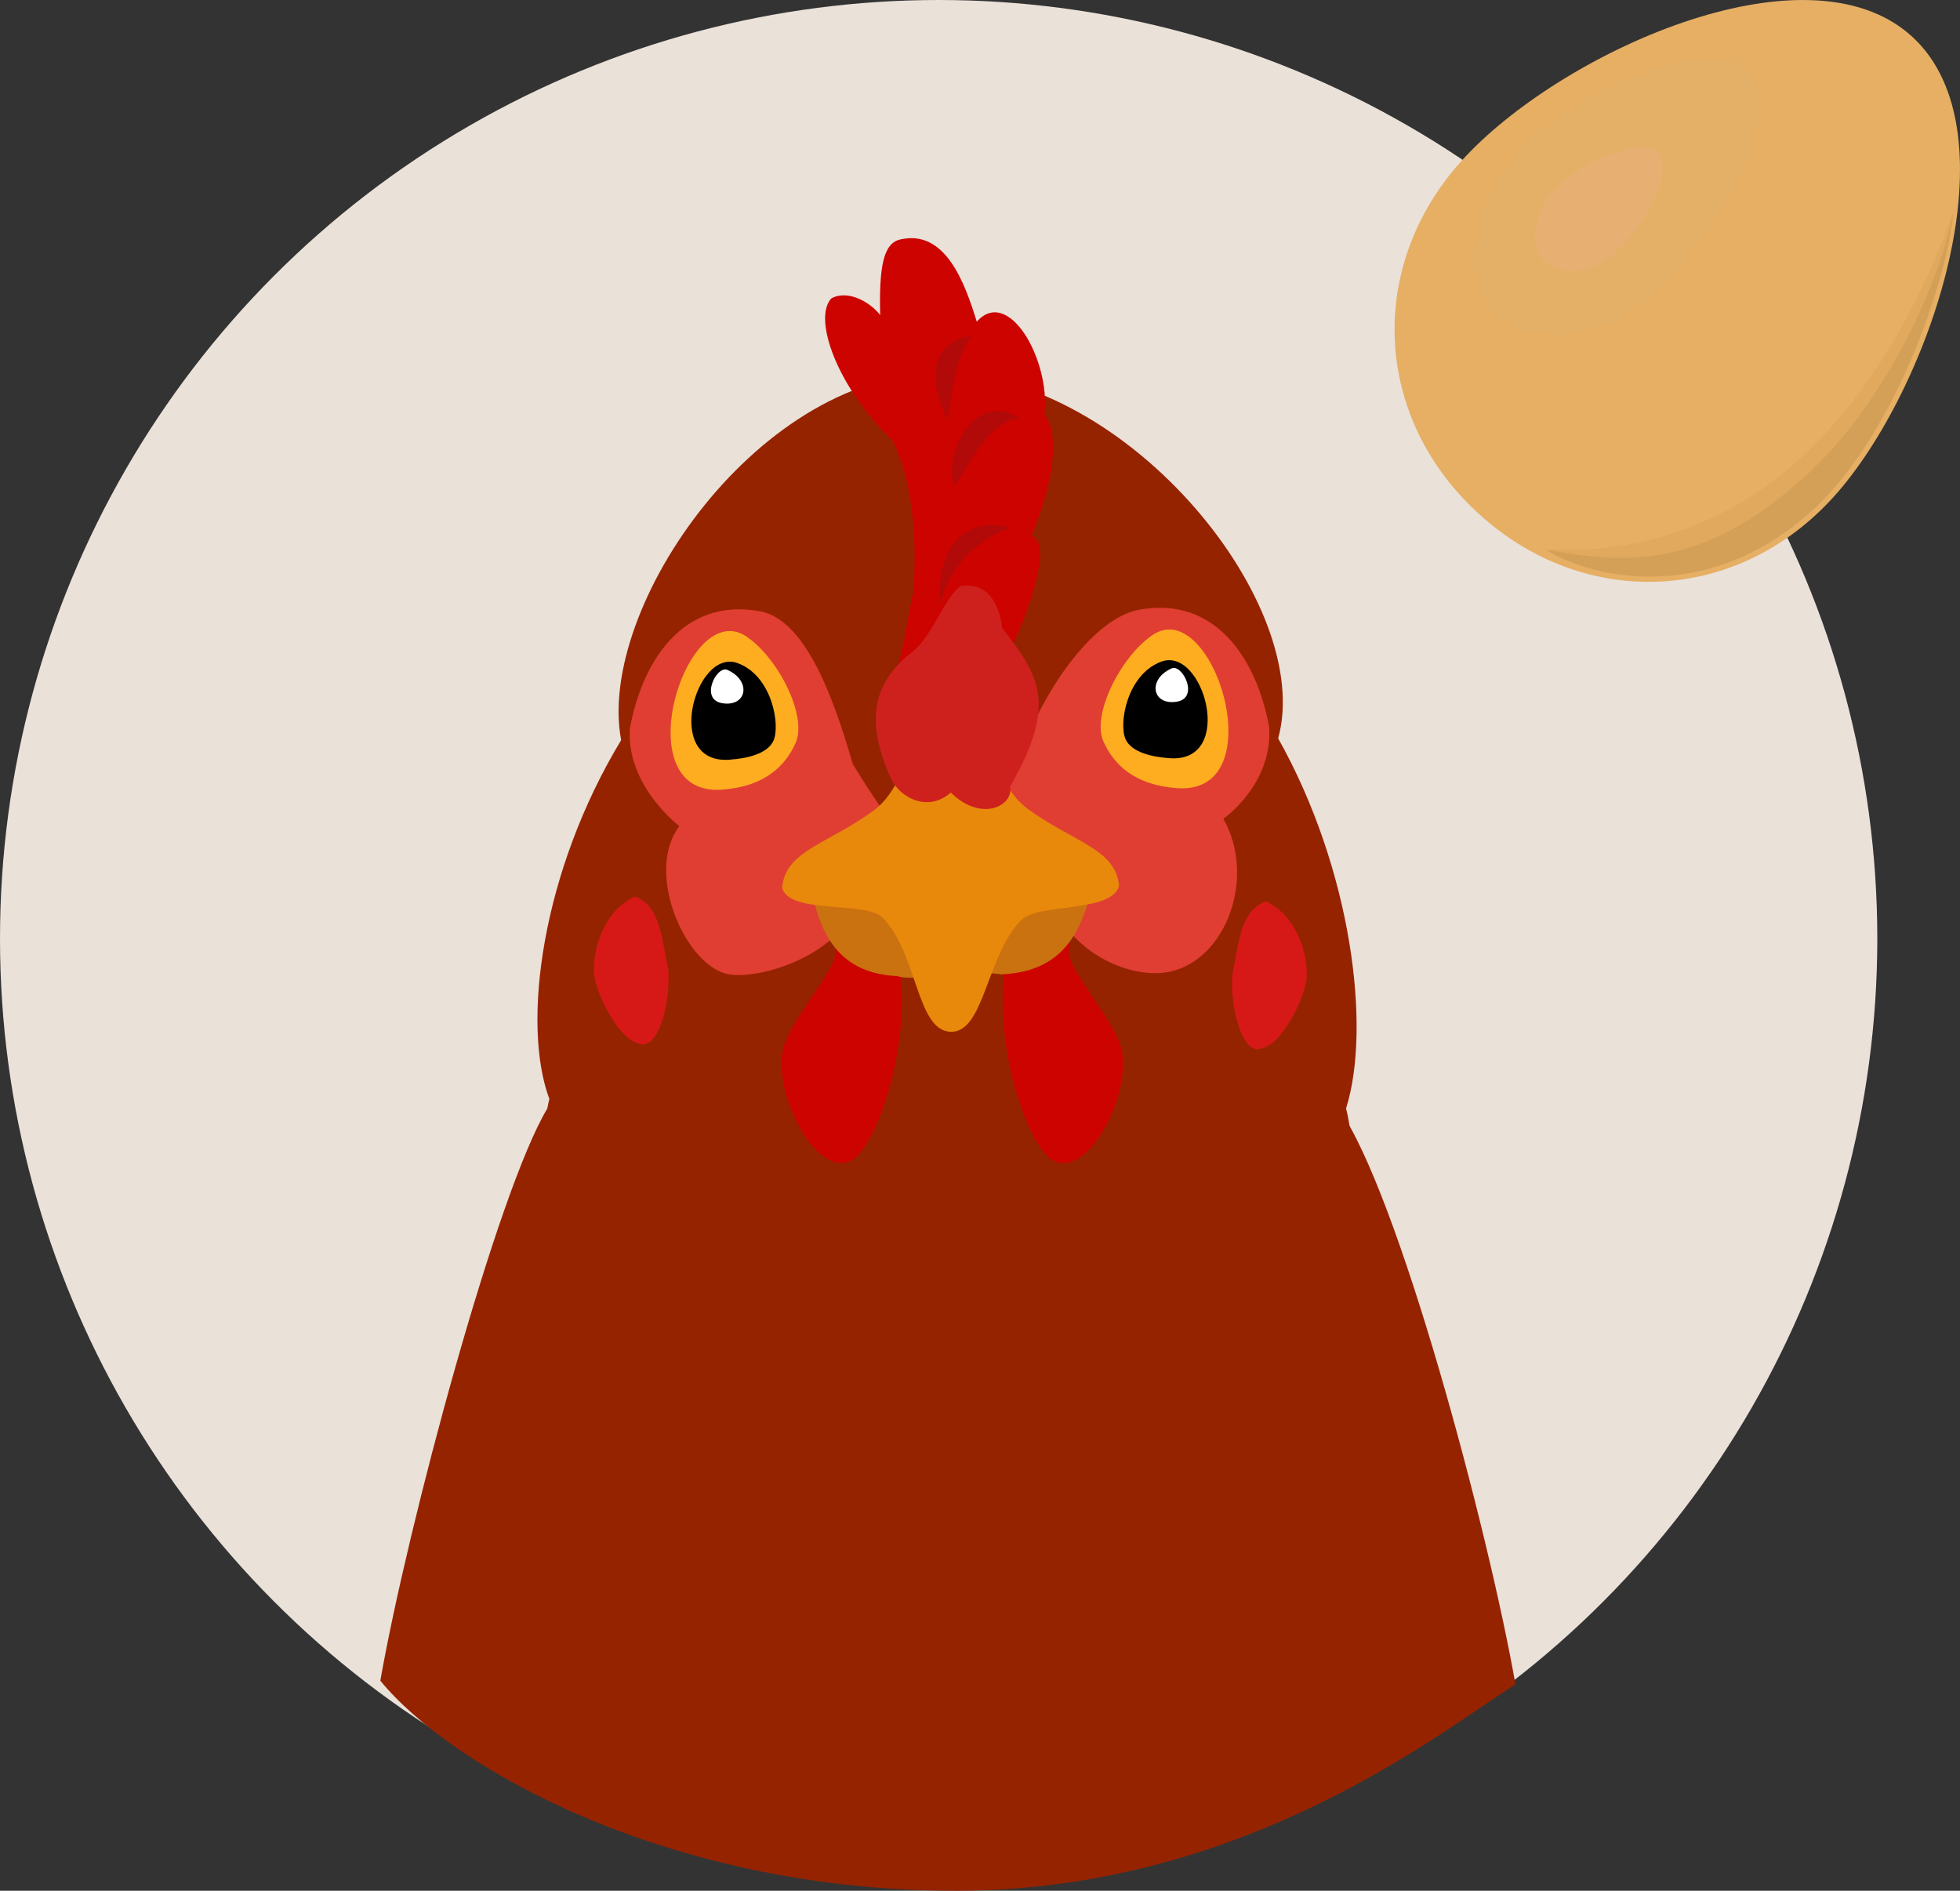
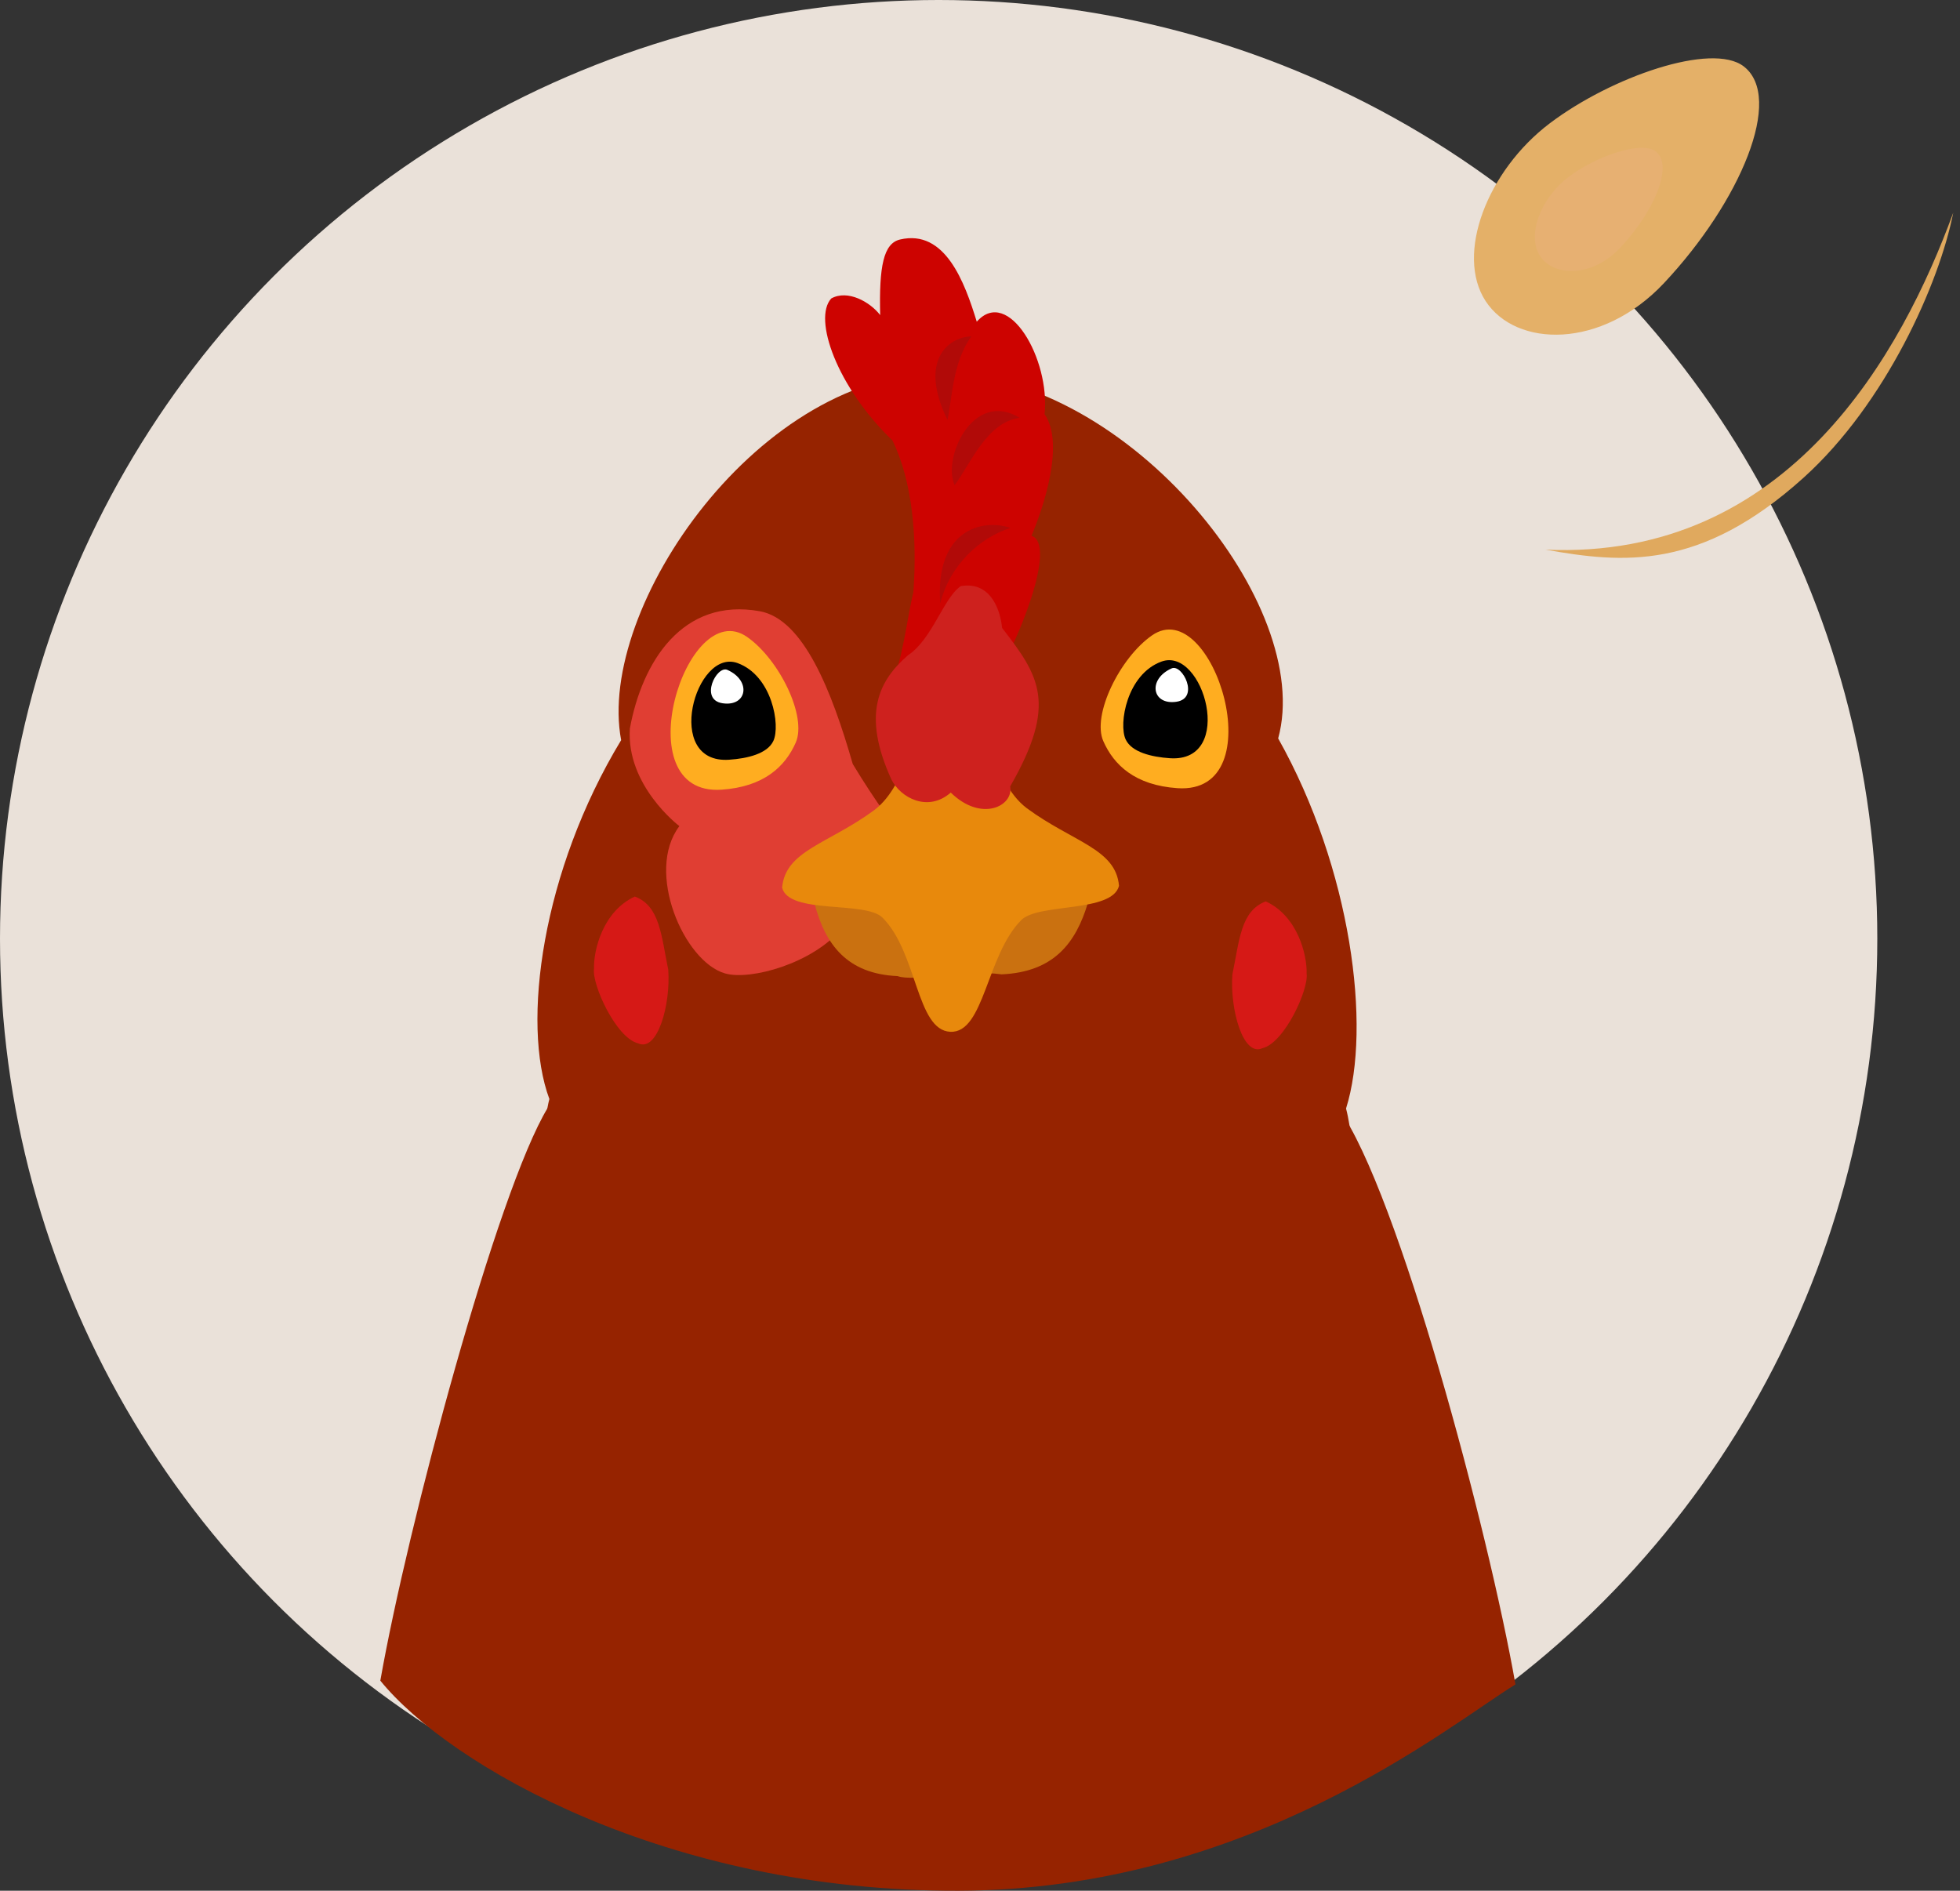
<svg xmlns="http://www.w3.org/2000/svg" id="_レイヤー_2" viewBox="0 0 292.334 282.004">
  <rect x="0" y="0" width="292.334" height="282.004" fill="#333333" stroke="none" />
  <defs>
    <style>.cls-1,.cls-2,.cls-3,.cls-4,.cls-5,.cls-6,.cls-7,.cls-8,.cls-9,.cls-10,.cls-11,.cls-12,.cls-13,.cls-14,.cls-15,.cls-16,.cls-17{stroke-width:0px;}.cls-2{fill:#962300;}.cls-3{fill:#e03e33;}.cls-4{fill:#ca7110;}.cls-5{fill:#cd0300;}.cls-6{fill:#ce211e;}.cls-7{fill:#e0a95e;}.cls-8{fill:#d61916;}.cls-9{fill:#d4a057;}.cls-10{fill:#b10a08;}.cls-11{fill:#fff;}.cls-12{fill:#e4b068;}.cls-13{fill:#e7b072;}.cls-14{fill:#e8890c;}.cls-15{fill:#e6af64;}.cls-16{fill:#ffad20;}.cls-17{fill:#eae1d9;}</style>
  </defs>
  <g id="_特集">
    <circle id="path149302-5-5" class="cls-17" cx="140" cy="140" r="140" />
    <g id="g3414">
      <path id="path2879" class="cls-2" d="m199.701,165.401c8.827,12.38,22.281,62.752,26.33,85.832-10.009,6.155-39.69,30.657-83.102,30.77-43.409.115-75.935-18.667-86.203-31.333,4.053-23.08,17.458-73.103,24.968-85.436,37.265-18.976,77.541-19.558,118.007.167h0Z" />
      <path id="path2882" class="cls-2" d="m153.777,183.247c6.257,4.174,13.133,1.636,17.707-2.881.91.607,9.035,7.847,11.53,5.354.997-.997-1.758-4.118,1.233-4.53,4.71,3.137,14.929-1.049,18.341-5.391-.622-1.863-1.039-7.526-1.826-10.465,3.82-12.129.796-35.778-10.122-55.2,5.441-19.812-22.099-53.841-49.66-54.494-27.567-.651-52.091,34.999-48.336,54.751-11.802,19.503-14.91,42.242-10.705,53.527-.787,2.942-1.324,10.558-1.942,12.419,3.409,4.343,13.444,8.248,18.153,5.11,2.991.414.239,3.535,1.237,4.529,2.496,2.496,10.617-4.746,11.527-5.353,4.574,4.517,11.45,7.057,17.707,2.882,3.47,1.11,8.601-3.567,12.576-6.1,3.978,2.277,9.109,6.955,12.579,5.843h0Z" />
      <path id="path2885" class="cls-3" d="m126.145,129.632c.618,3.396,2.188,5.44-.602,8.842-4.286,5.221-13.609,7.785-17.377,6.72-6.16-1.742-11.974-15.206-6.833-21.98-.113-.076-7.95-6.06-7.39-14.547,1.819-9.943,7.853-19.593,19.393-17.499,6.506,1.183,10.728,11.901,13.851,22.785,3.512,5.809,5.917,8.808,9.274,13.892-7.843,2.873-6.312,2.936-10.316,1.787h0Z" />
      <path id="path2888" class="cls-16" d="m111.417,94.993c-9.09-6.319-18.364,23.778-3.8,22.789,6.345-.429,9.494-3.468,11.061-7.007,1.732-3.904-2.467-12.447-7.261-15.782Z" />
      <path id="path2891" class="cls-1" d="m110.005,98.898c-6.303-2.293-11.11,15.076-1.262,14.416,2.726-.181,5.701-.889,6.6-2.794,1.091-2.311-.175-9.742-5.338-11.622Z" />
      <path id="path2894" class="cls-11" d="m108.49,99.915c-1.606-.715-4.221,4.46-.712,4.978,3.658.539,4.325-3.37.712-4.978Z" />
      <path id="path2897" class="cls-8" d="m94.684,133.722c-4.762,2.182-6.179,8.026-6.086,10.773-.337,2.336,3.302,10.357,6.604,11.127,2.888,1.316,4.846-5.832,4.467-11.003-1.055-5.084-1.233-9.491-4.985-10.898h0Z" />
      <path id="path2900" class="cls-8" d="m188.792,134.444c4.762,2.182,6.183,8.026,6.089,10.771.333,2.337-3.302,10.36-6.604,11.127-2.888,1.317-4.849-5.83-4.467-11.001,1.055-5.084,1.23-9.493,4.982-10.898h0Z" />
-       <path id="path2903" class="cls-5" d="m116.648,157.228c.596-4.92,9.355-13.594,7.856-16.035-.994-23.282,19.691-12.018,9.731,3.056,1.563,13.385-3.923,26.898-7.112,28.756-4.976,2.897-11.343-8.633-10.475-15.778h0Z" />
-       <path id="path2906" class="cls-5" d="m167.415,157.254c-.599-4.92-9.352-13.594-7.856-16.035.997-23.281-19.688-12.018-9.731,3.059-1.564,13.384,3.926,26.898,7.115,28.755,4.972,2.899,11.339-8.635,10.472-15.779h0Z" />
-       <path id="path2909" class="cls-3" d="m151.663,126.822c3.017,3.655,4.36,7.504,7.377,11.484,4.127,5.446,11.074,7.607,15.551,6.599,8.368-1.884,12.783-14.14,7.869-22.786.113-.079,7.397-5.187,6.837-13.675-1.819-9.944-7.853-19.596-19.39-17.501-6.51,1.183-13.774,11.048-17.461,21.078-3.13,8.997-6.361,1.036-8.637,8.594,2.833,6.503,2.991.881,7.853,6.207h0Z" />
-       <path id="path2912" class="cls-16" d="m171.824,94.768c9.086-6.32,18.364,23.778,3.8,22.789-6.345-.431-9.497-3.467-11.061-7.007-1.732-3.904,2.467-12.446,7.261-15.782Z" />
+       <path id="path2912" class="cls-16" d="m171.824,94.768c9.086-6.32,18.364,23.778,3.8,22.789-6.345-.431-9.497-3.467-11.061-7.007-1.732-3.904,2.467-12.446,7.261-15.782" />
      <path id="path2915" class="cls-1" d="m173.235,98.674c6.303-2.294,11.106,15.075,1.262,14.416-2.729-.184-5.7-.888-6.6-2.795-1.094-2.31.175-9.743,5.338-11.621Z" />
      <path id="path2918" class="cls-11" d="m174.75,99.689c1.602-.713,4.221,4.462.712,4.979-3.658.539-4.325-3.369-.712-4.979Z" />
      <path id="path2921" class="cls-4" d="m133.885,145.589c2.438.895,10.194-1.025,15.496-.264,7.843-.343,11.097-4.734,12.867-10.619,3.231-9.271-40.797-9.379-40.771.013,1.599,6.149,4.852,10.538,12.408,10.868v.002Z" />
      <path id="path2924" class="cls-14" d="m130.405,120.822c-6.853,5.05-13.285,6.034-13.751,11.582,1.039,4.043,12.414,1.908,14.971,4.464,5.225,5.225,5.037,16.791,10.113,17.024,5.079.235,5.37-11.45,10.595-16.671,2.557-2.557,13.528-1.052,14.567-5.095-.463-5.548-6.895-6.529-13.751-11.581-5.403-4.093-4.956-13.175-11.372-13.034-6.416.139-5.969,9.219-11.372,13.311h0Z" />
      <path id="path2927" class="cls-5" d="m148.779,100.42c2.845-4.302,9.005-19.21,5.069-20.506,1.806-4.256,4.975-13.785,1.949-18.145.864-8.217-5.422-19.083-10.113-13.788-1.813-5.911-4.723-13.832-11.44-12.259-2.466.576-3.143,3.971-2.965,11.275-1.489-1.954-4.843-3.851-7.296-2.481-2.764,3.018.845,13.223,9.129,21.185,3.01,6.129,3.703,14.679,3.114,22.651-.952,3.826-1.667,10.868-3.561,14.25,5.914,5.777,9.799,1.276,16.114-2.182h0Z" />
      <path id="path2930" class="cls-10" d="m141.321,62.642c-4.36-8.907.133-12.365,3.561-12.477-2.752,3.767-2.852,9.057-3.561,12.477Z" />
      <path id="path2933" class="cls-10" d="m150.734,78.736c-4.587,1.434-9.106,5.585-10.495,11.278-.79-10.8,6.031-12.751,10.495-11.278Z" />
      <path id="path2936" class="cls-10" d="m152.081,62.318c-6.911-4.246-11.582,5.97-9.692,10.045,2.334-3.11,4.758-9.377,9.692-10.045Z" />
      <path id="path2939" class="cls-6" d="m150.666,117.298c7.135-12.409,4.315-16.512-1.204-23.643-.21-2.219-1.45-7.014-6.16-6.24-2.599,1.797-4.241,7.892-7.853,10.298-4.348,3.763-6.973,8.744-2.486,18.572,1.359,2.701,5.432,4.917,8.844,1.928,4.568,4.47,9.4,2.009,8.86-.914Z" />
    </g>
    <g id="g5279">
-       <path id="path10561-3-1-6-3-5" class="cls-15" d="m217.987,23.995c14.3-15.873,51.231-32.926,67.104-18.626,15.873,14.301,2.752,52.804-11.548,68.677-14.3,15.873-36.931,17.053-52.804,2.753-15.873-14.301-17.053-36.931-2.752-52.804h0Z" />
-       <path id="path3925-7-6-1" class="cls-9" d="m230.499,81.98c7.832,4.751,24.934,7.88,40.011-6.042,12.112-11.185,19.939-34.138,20.818-44.224-7.375,20.12-16.362,52.191-60.829,50.266h0Z" />
      <path id="path3925-5-5-8-0" class="cls-7" d="m230.499,81.98c11.568,2.062,23.118,3.166,38.533-10.756,12.235-11.051,20.233-28.98,22.296-39.51-7.57,20.706-24.471,51.897-60.829,50.266h0Z" />
      <path id="path3942-6-02-3" class="cls-12" d="m260.066,9.894c-4.756-3.637-19.731,1.548-28.918,8.499-9.317,7.05-14.121,19.525-9.569,26.511,4.533,6.955,17.309,7.236,26.628-2.703,11.403-12.162,17.917-27.675,11.858-32.307h0Z" />
      <path id="path3942-4-9-10-7" class="cls-13" d="m246.944,22.579c-2.131-1.622-8.841.689-12.957,3.788-4.175,3.142-6.327,8.703-4.288,11.816,2.031,3.101,7.755,3.226,11.932-1.205,5.108-5.421,8.027-12.335,5.313-14.399Z" />
    </g>
  </g>
</svg>